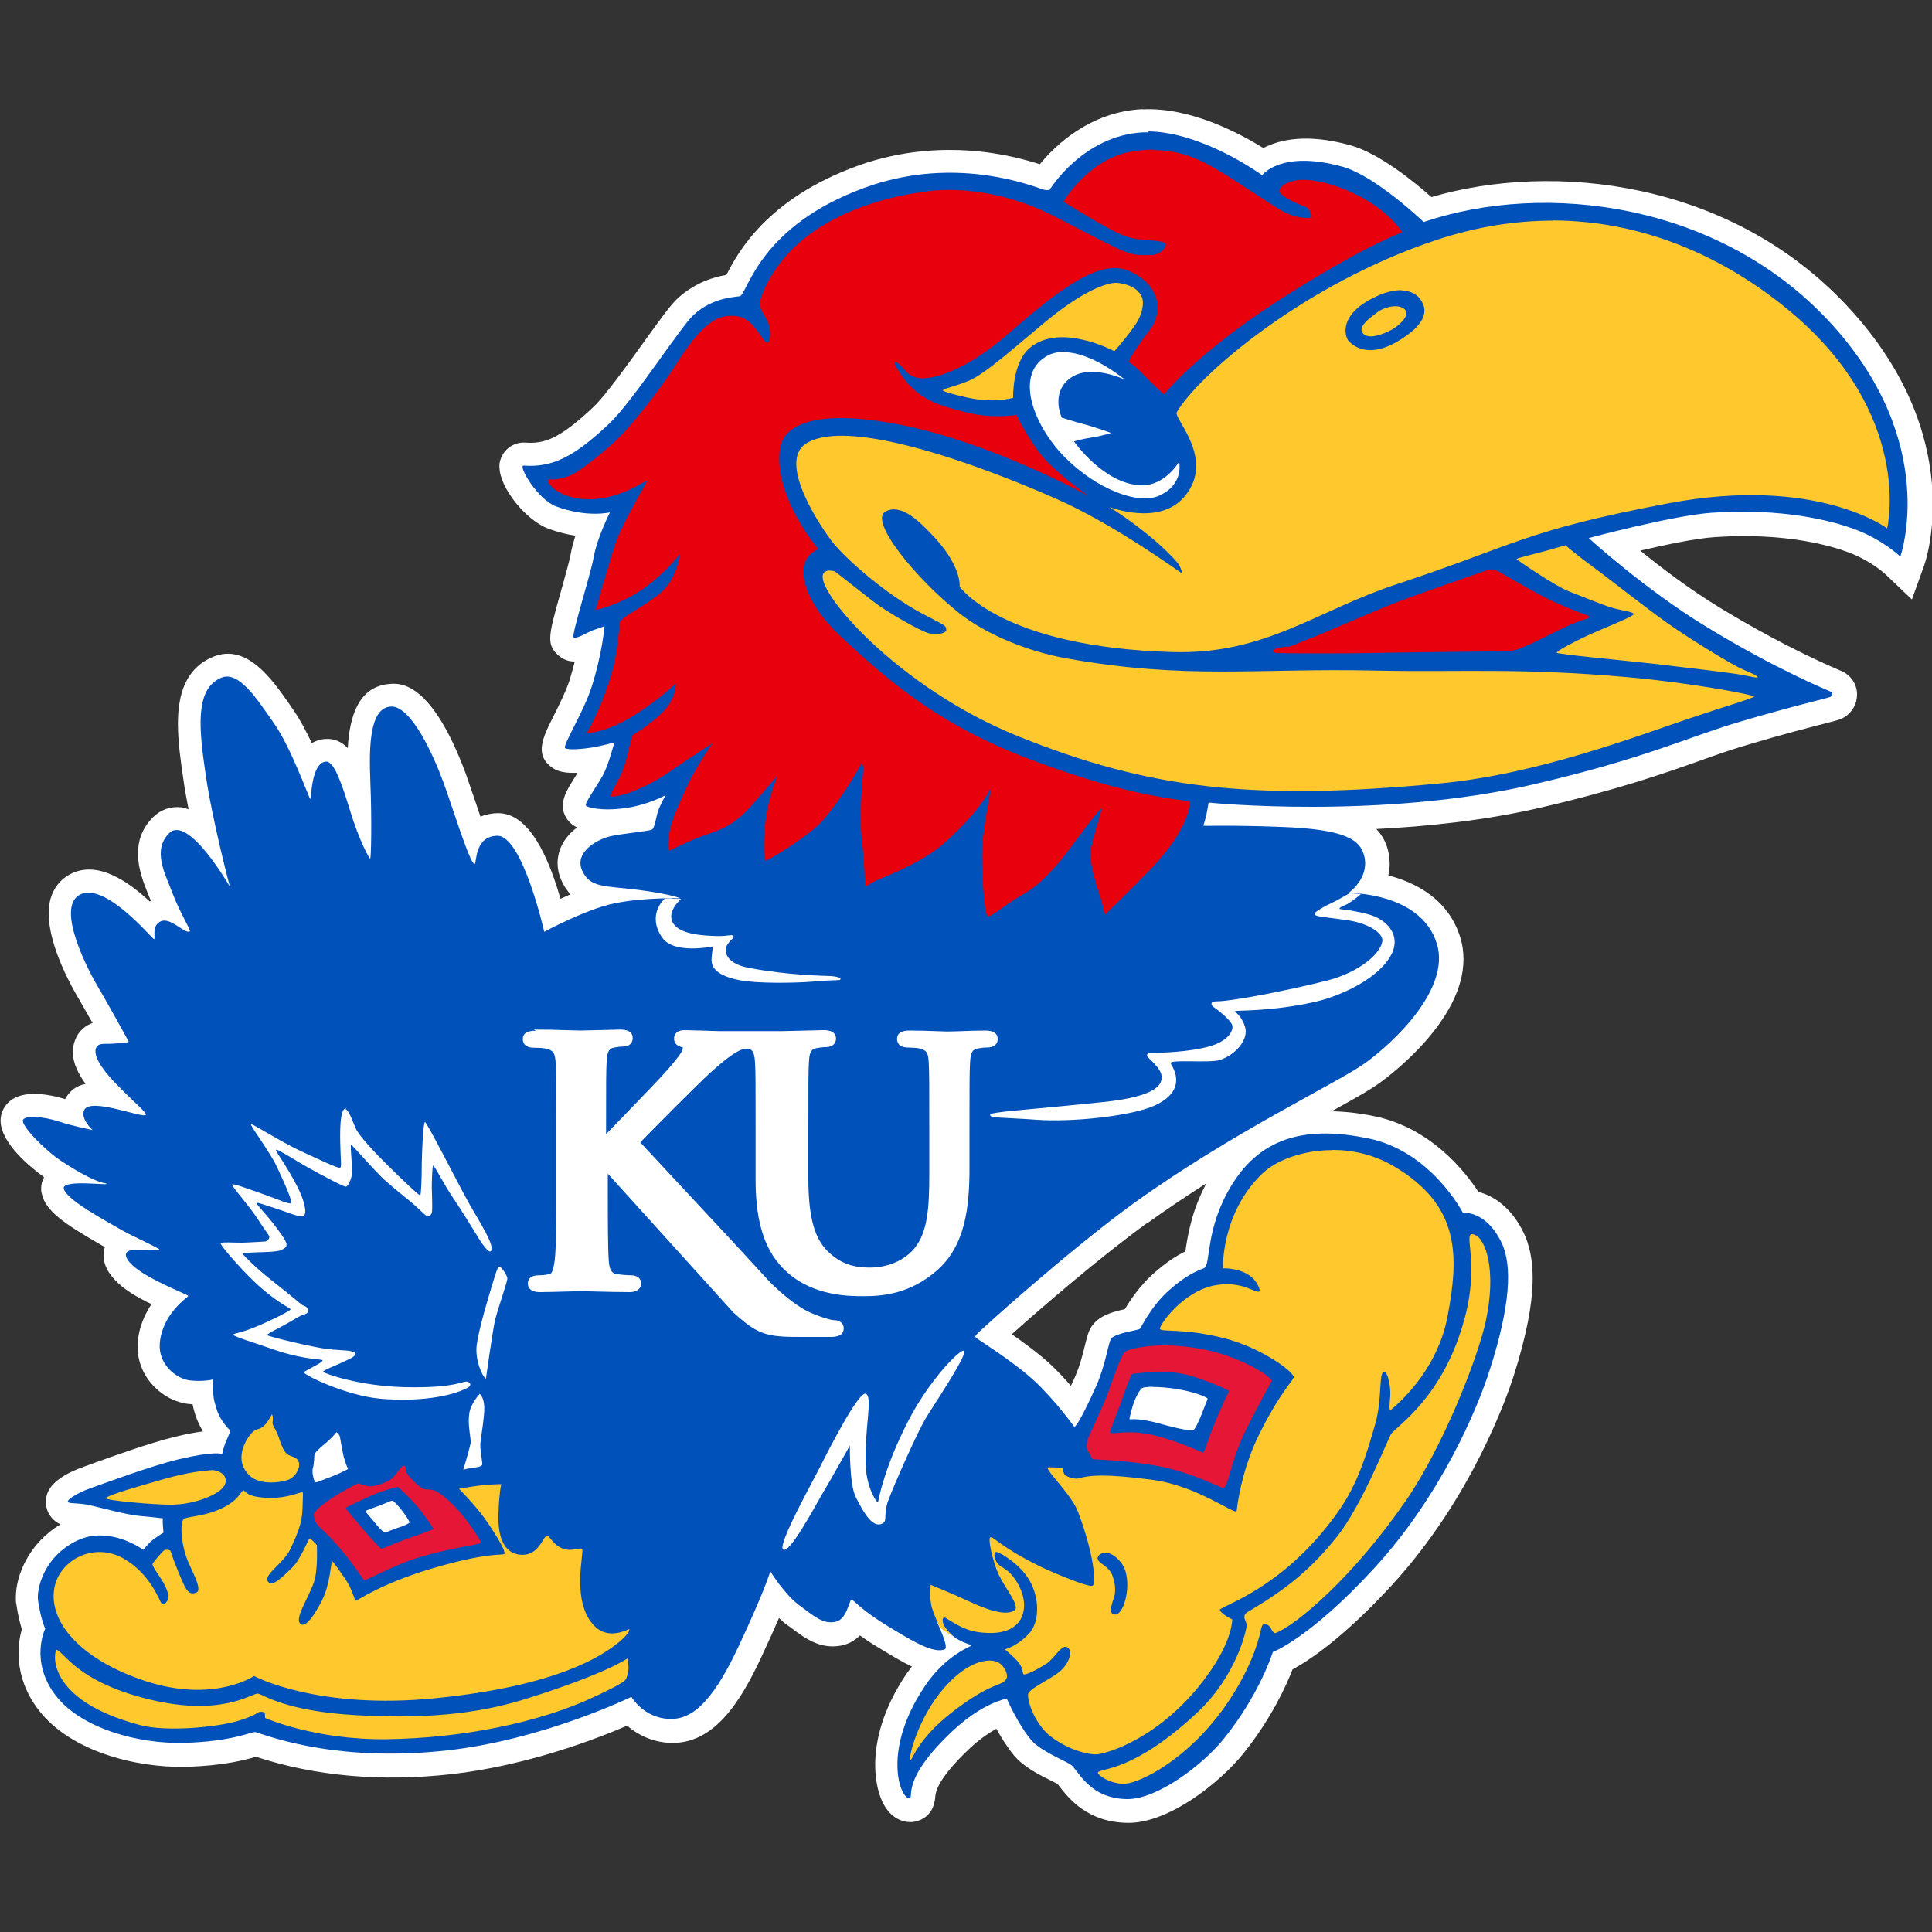
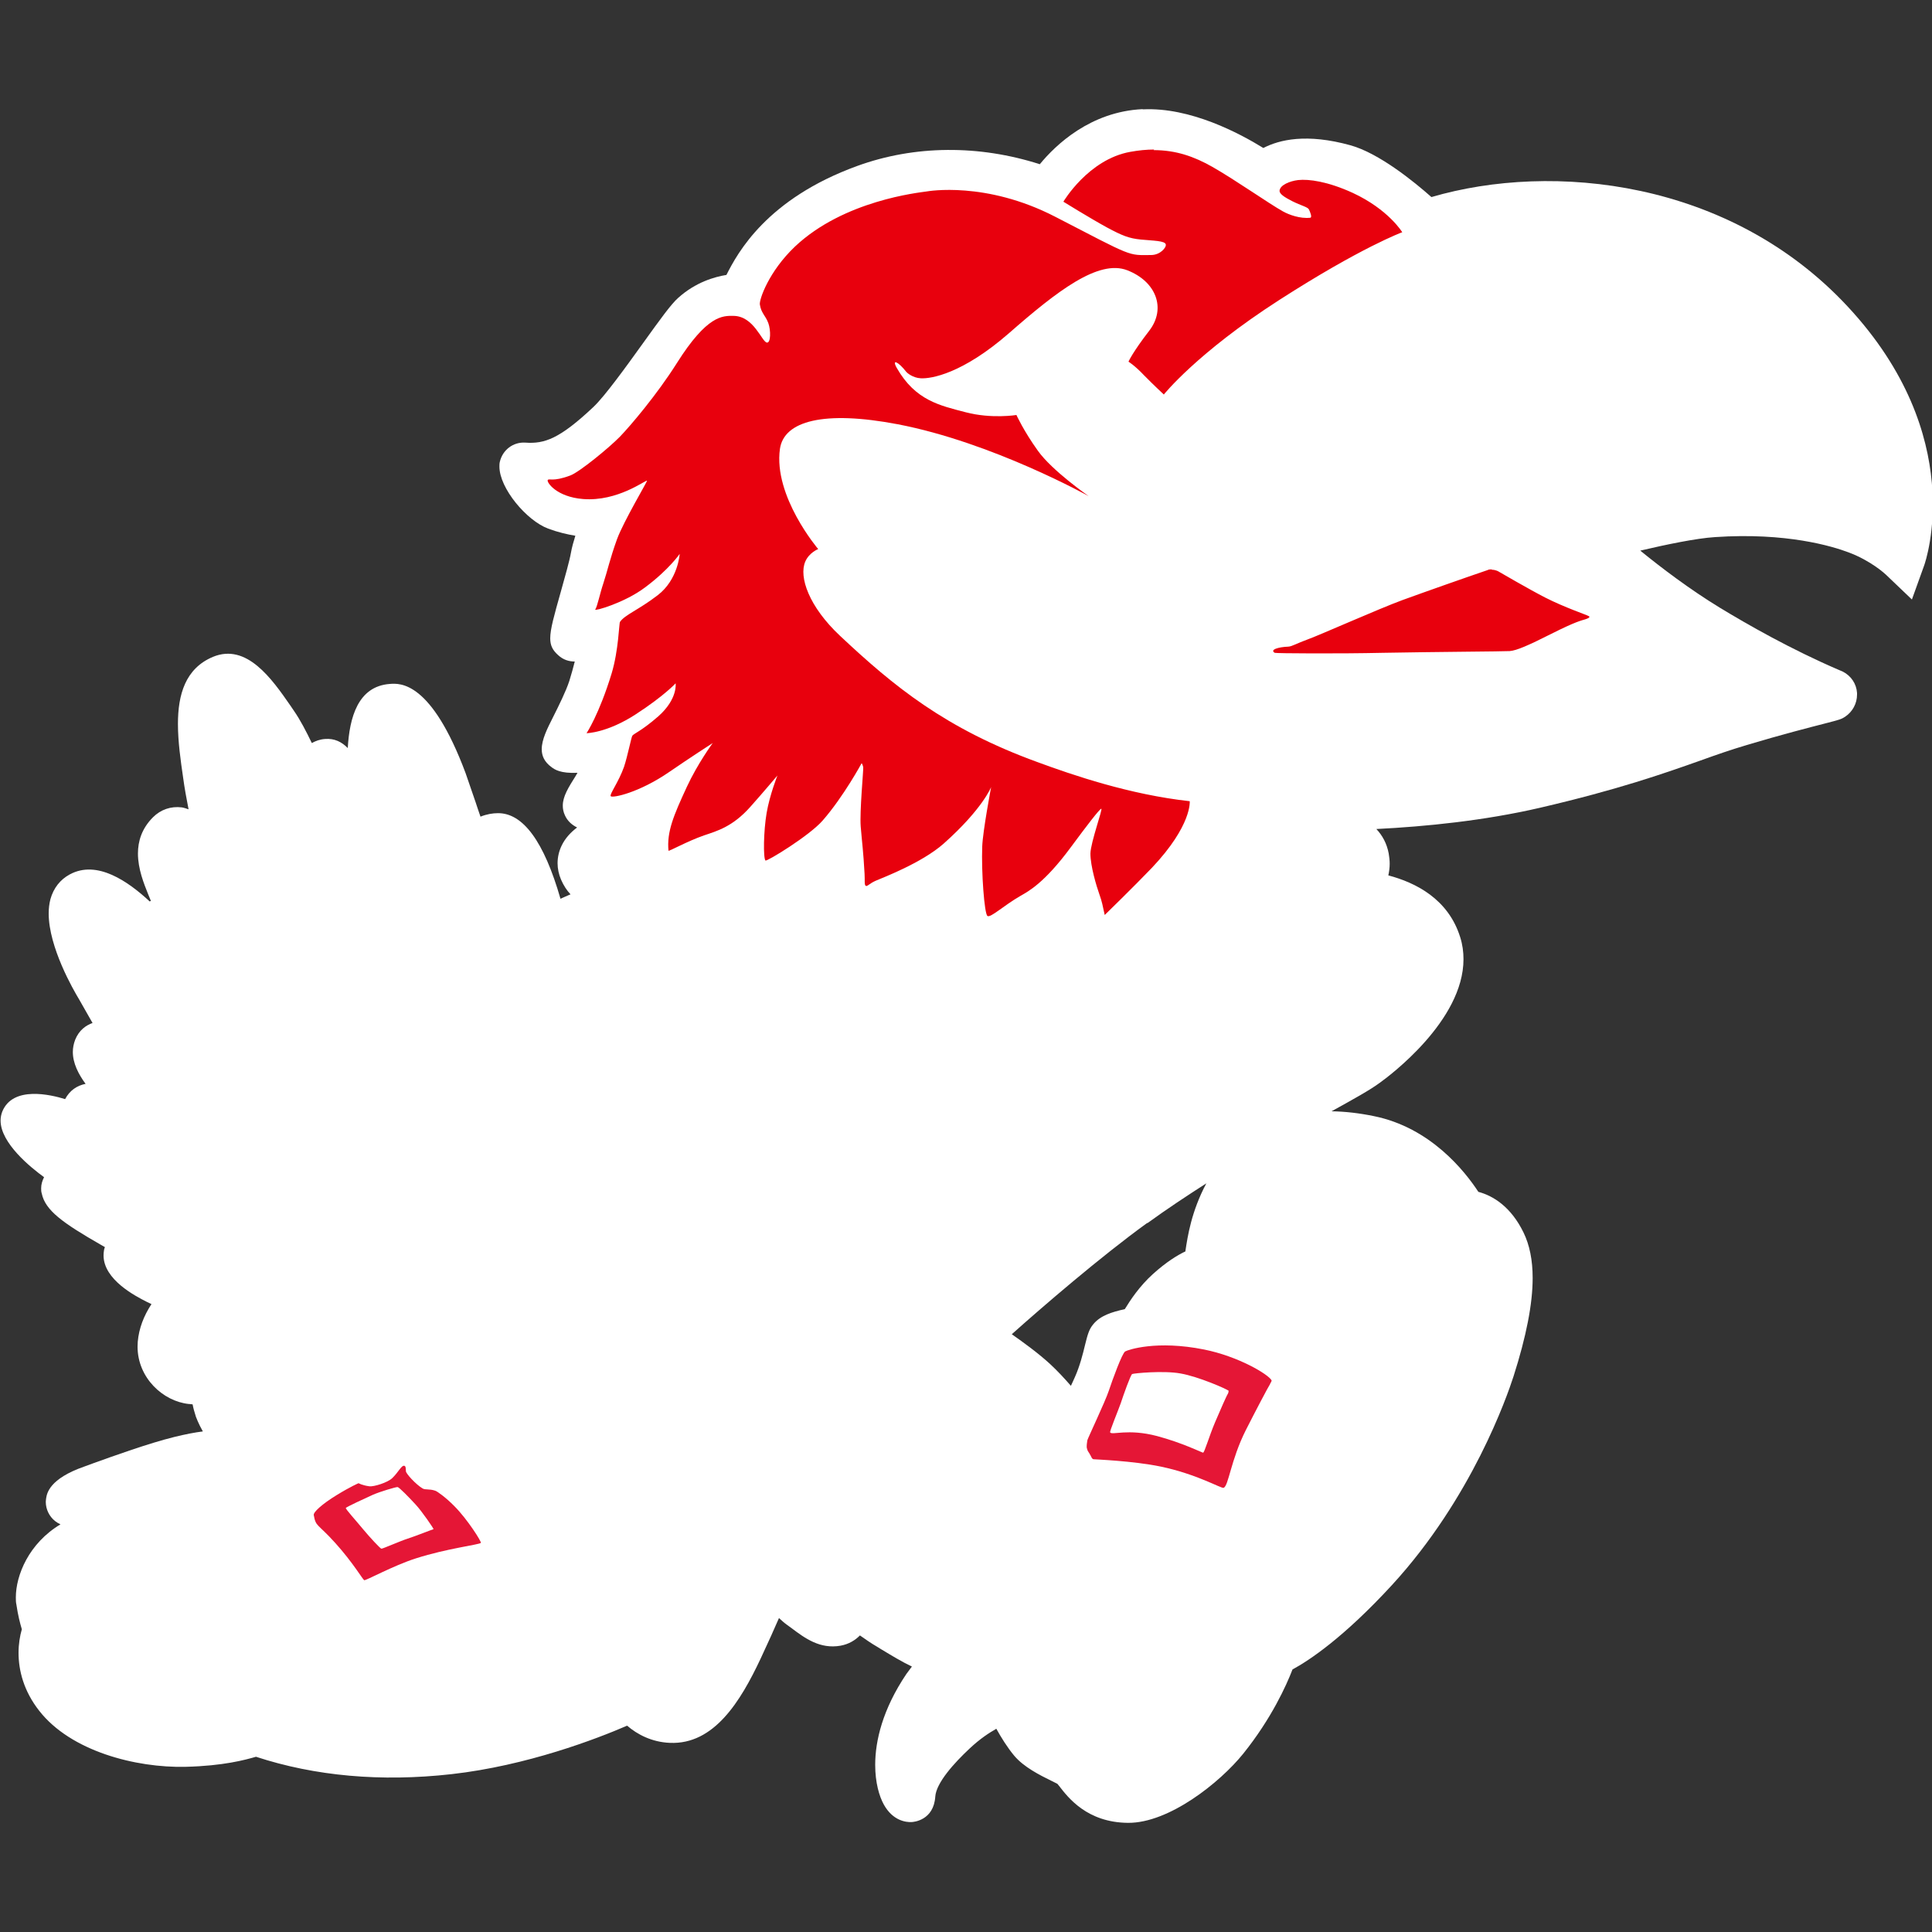
<svg xmlns="http://www.w3.org/2000/svg" id="Layer_21" data-name="Layer 21" viewBox="0 0 100 100">
  <rect x="0" y="0" width="100" height="100" fill="#333333" stroke="none" />
  <defs>
    <style>
      .cls-1 {
        fill: #e51636;
      }

      .cls-2 {
        fill: #e8000d;
      }

      .cls-3 {
        fill: #fff;
      }

      .cls-4 {
        fill: #0051ba;
      }

      .cls-5 {
        fill: #ffc82d;
      }
    </style>
  </defs>
  <path class="cls-3" d="M59.39,63.31c1.02-.74,2.05-1.42,3.05-2.06-.78,1.46-.97,2.76-1.08,3.48,0,0,0,.03,0,.04-.42.2-.98.54-1.68,1.17-.7.63-1.18,1.36-1.46,1.82-.67.15-1.26.33-1.63.78-.23.27-.3.56-.43,1.08-.11.46-.27,1.09-.52,1.65-.08.17-.14.32-.21.46-.33-.38-.7-.78-1.09-1.14-.59-.54-1.34-1.09-1.97-1.53,1.54-1.38,4.64-4.05,7.01-5.76h0ZM59.13,5.65c-2.69.13-4.49,1.85-5.31,2.85-3.15-1.01-6.48-.99-9.45.09-4.68,1.7-6.19,4.49-6.77,5.64-.61.1-1.59.37-2.5,1.19-.37.33-.91,1.08-1.83,2.36-.87,1.21-1.96,2.72-2.55,3.28-1.76,1.66-2.54,1.92-3.53,1.85-.63-.04-1.18.38-1.32,1-.02.08-.02.16-.02.24,0,1.12,1.4,2.79,2.52,3.21.51.19.99.3,1.41.37-.09.29-.18.6-.23.89-.07.4-.31,1.25-.52,2-.35,1.24-.55,1.94-.55,2.42,0,.38.13.62.41.87.27.25.57.33.86.33-.08.31-.17.65-.28,1-.18.55-.55,1.29-.84,1.87-.31.61-.59,1.17-.59,1.67,0,.35.14.66.51.93.16.12.46.33,1.34.29-.03.05-.08.14-.08.14-.39.62-.68,1.08-.68,1.56,0,.16.03.33.11.5.13.29.35.49.63.63-.33.25-.62.56-.8.94-.14.29-.21.6-.21.91,0,.28.06.57.18.85.14.32.3.56.49.76-.18.08-.35.15-.52.23-.85-2.96-1.94-4.45-3.25-4.43-.25,0-.57.05-.89.18-.09-.26-.18-.52-.25-.74l-.52-1.51c-1.78-4.77-3.39-4.66-3.92-4.62-1.66.12-2.09,1.75-2.18,3.32-.31-.32-.69-.51-1.18-.47-.27.02-.48.1-.68.21-.29-.6-.6-1.2-.92-1.66l-.19-.28c-.95-1.37-2.26-3.25-4.01-2.52-1.43.6-1.81,1.96-1.81,3.47,0,.92.14,1.9.27,2.79.07.52.17,1.07.28,1.63-.12-.04-.23-.08-.35-.1-.56-.07-1.09.11-1.49.51-.59.59-.78,1.25-.78,1.88,0,.8.31,1.56.53,2.11,0,0,.12.3.14.34-.02,0-.04.02-.06.03-1.11-1.03-2.72-2.17-4.14-1.4-.5.27-.84.71-1,1.28-.06.23-.09.48-.09.74,0,1.75,1.28,3.96,1.57,4.44.14.24.42.73.7,1.23-.34.12-.7.37-.9.87-.08.21-.12.42-.12.63,0,.58.29,1.15.66,1.65-.45.09-.82.34-1.06.79-.74-.23-2.7-.7-3.25.64-.06.15-.09.31-.09.47,0,1.17,1.56,2.43,2.25,2.93-.09.18-.15.37-.15.57,0,.09,0,.18.03.27.18.88,1.09,1.53,3.06,2.66,0,0,.11.06.21.12-.01.04-.03.07-.04.12-.02.11-.03.21-.03.31,0,1.26,1.66,2.11,2.23,2.4,0,0,.1.05.25.12-.4.61-.65,1.26-.71,1.95,0,.08-.01.17-.01.25,0,1.62,1.32,2.83,2.65,2.97,0,0,.08,0,.2.02.03.17.08.36.17.64,0,0,.13.36.36.76-.4.05-.88.14-1.49.29-1.3.32-3.16.99-4.16,1.35l-.49.18c-1.81.63-1.93,1.39-1.97,1.63-.01.07-.02.14-.02.2,0,.38.18.75.48.99.09.07.19.13.28.17-1.64.98-2.31,2.64-2.31,3.78,0,.13,0,.26.03.38.08.55.19.97.28,1.27-.1.35-.17.76-.17,1.22,0,.9.26,1.97,1.07,3,1.63,2.09,4.99,2.96,7.58,2.9,1.97-.05,3.08-.36,3.64-.52,3.05,1,6.46,1.31,10.12.9,3.91-.44,7.52-1.83,9.09-2.51.52.45,1.27.85,2.21.89,2.29.1,3.66-2.15,4.7-4.36.4-.86.71-1.54.95-2.1.13.12.26.24.4.34l.26.19c.68.51,1.46,1.09,2.53.9.43-.08.75-.28,1-.53.26.18.55.39.93.61l.16.1c.55.33,1.09.66,1.6.9-.1.13-.19.25-.29.39-1.23,1.83-1.61,3.46-1.61,4.7,0,.92.21,1.63.45,2.06.47.84,1.15.91,1.42.9.12,0,1.16-.09,1.24-1.32.05-.72.99-1.75,1.77-2.48.54-.51,1.02-.82,1.39-1.03.25.45.57.97.93,1.4.5.59,1.32,1,1.93,1.3,0,0,.2.1.3.15.04.05.09.11.09.11.47.61,1.45,1.89,3.56,1.91,2.12.02,4.76-2.08,5.97-3.58,1.46-1.82,2.23-3.53,2.55-4.36.85-.46,2.63-1.63,5.15-4.37,4.14-4.51,5.96-9.78,6.29-10.8.66-2.07.99-3.75.99-5.09,0-.93-.16-1.71-.47-2.35-.65-1.34-1.58-1.91-2.34-2.11-.7-1.07-2.48-3.33-5.41-3.92-.78-.16-1.5-.24-2.19-.25,1.14-.63,1.99-1.1,2.49-1.47.49-.35,4.34-3.21,4.34-6.4,0-.38-.05-.76-.17-1.14-.62-1.99-2.32-2.83-3.72-3.2.04-.19.07-.39.07-.6,0-.17-.02-.35-.05-.53-.1-.53-.33-.94-.64-1.27,2.57-.13,5.57-.43,8.47-1.1,4.04-.94,6.4-1.77,8.29-2.44.86-.31,1.61-.57,2.39-.8,1.83-.55,3.28-.92,4.06-1.12.77-.2.85-.22,1.05-.35.39-.26.62-.69.62-1.15,0-.03,0-.06,0-.08-.03-.48-.31-.89-.74-1.11,0,0-.19-.08-.19-.08-2.49-1.07-4.73-2.35-6.18-3.23-1.54-.94-3.02-2.06-4.11-2.95,1.32-.31,2.9-.64,3.87-.7,3.69-.25,6.06.47,6.91.79,1.18.44,1.92,1.14,1.93,1.15l1.35,1.29.63-1.75c.1-.27,2.29-6.71-3.96-13.42-6.09-6.54-15.26-7.5-21.54-5.66-.89-.79-2.71-2.27-4.19-2.68-2.27-.63-3.68-.29-4.51.14-1.23-.76-3.78-2.12-6.23-2" />
-   <path class="cls-4" d="M59.46,6.85c-.09,0-.18,0-.28,0-3.13.15-4.85,2.97-4.85,2.97,0,0-.15.06-.4-.03-1.18-.43-4.9-1.63-9.16-.08-5.42,1.97-6.06,5.39-6.45,5.61-.12.07-1.36,0-2.42.98-.67.61-3.16,4.49-4.36,5.62-1.78,1.68-2.9,2.29-4.44,2.18-.3-.02.7,1.74,1.68,2.11,1.6.6,2.79.31,2.79.31,0,0-.65,1.28-.84,2.31-.19,1.03-1.17,4.05-1.04,4.16.13.11.79-.3,1-.37.2-.06.6-.21.6-.21,0,0-.11,1.41-.68,3.18-.4,1.25-1.51,3.02-1.36,3.13.17.12.96.04,1.4-.03s1.15-.26,1.15-.26c0,0-.29,1.09-.54,1.59-.25.51-1,1.53-.94,1.67.04.09.79.32,2.09.13,1.13-.16,2.04-.66,2.04-.66,0,0-.25.45-.37.76-.11.29-.18.9-.32,1.01-.14.1-1.66.22-2.23.37-.74.2-1.78.86-1.41,1.73.4.94,1.16.81,2.92,1.03,1.76.23,2.18.44,2.18.44,0,0-1.81-.07-3.43.26-1.47.3-3.62,1.47-3.62,1.47,0,0-1.13-4.99-2.43-4.97-1.22.02-1.05,1.48-1.18,1.46-.25-.03-1.17-3.05-1.64-4.31-.46-1.24-1.63-3.91-2.7-3.84-1.08.08-1.13,2.01-1.05,3.94.08,1.93.04,3.93-.01,3.93s-.57-.93-1.05-2.51c-.41-1.33-.81-2.54-1.24-2.51-.78.06-.75,1.97-.81,1.94-.06-.03-1-2.68-1.87-3.91-.86-1.23-1.83-2.76-2.74-2.37-1.39.58-1.14,2.7-.81,4.98.35,2.43,1.26,5.84,1.26,5.84,0,0-2.16-3.77-3.15-2.77-.88.89-.2,2.1.17,3.08.38,1.01.97,1.95.91,1.99-.23.19-.98-.73-1.49-.52-.54.22-.26.94-.37.93-.1-.01-2.54-3-3.84-2.3-1.31.7.57,4.16.94,4.77.37.61,1.56,2.77,1.59,2.83.03.06-.48.09-.85.11-.37.03-.72-.07-.84.23-.1.24,0,.77.99,1.8,1,1.03,1.66,1.56,1.59,1.65-.16.21-2.9-.94-3.2-.23-.19.45.44,1.02.44,1.02,0,0-1.02-.2-1.74-.44-.85-.28-1.76-.32-1.86-.08-.12.28,1.13,1.57,2.02,2.15,1.92,1.25,2.27,1.08,2.31,1.16.04.08-2.32-.24-2.22.24.12.58,2.2,1.68,2.86,2.07.66.39,2.13,1.03,2.09,1.09-.04.06-.39,0-.8,0s-.87-.02-.93.22c-.05.24.28.73,1.56,1.38,1.16.59,1.69.75,1.66.81-.03.06-1.35.92-1.47,2.44-.09,1.09.86,1.84,1.56,1.92.7.08,1.19-.05,1.19-.05.03.99,0,.92.2,1.56.19.62.69,1.08.7,1.08s-.1.32-.22.56c-.11.24-.2.66-.2.66,0,0-.37-.18-2.28.28-1.49.36-3.82,1.24-4.54,1.49-.72.25-1.27.63-1.16.72.11.09.48.03,1.03.14.55.11,1.95.51,2.64.57.69.06,1.24.13,1.24.13,0,0-.02.15,0,.33.01.18.03.41.03.41,0,0-.29.17-.56.38-.27.22-.48.51-.48.51,0,0-1.74-1.29-3.43-.48-1.73.83-2.11,2.51-2.02,3.12.15.98.37,1.44.37,1.44,0,0-.83,1.7.56,3.48,1.32,1.69,4.27,2.49,6.6,2.43,2.5-.06,3.48-.57,3.7-.56.22.01,3.85,1.63,9.95.95,4.97-.55,9.53-2.77,9.53-2.77,0,0,.63,1.09,1.95,1.14,1.06.05,2.14-.65,3.56-3.67,1.42-3.02,1.68-3.97,1.68-3.97,0,0,.73,1.19,1.49,1.75.76.56,1.22.99,1.86.87.63-.11.73-1.14.85-1.15.11-.01.47.52,1.92,1.39,1.09.66,2.34,1.45,2.92,1.17.21-.11-.4-1.38-.4-1.38l.32.14s.12.27.55.6c.39.31.9.4.9.45s-1.31.46-2.42,2.12c-2.23,3.33-1.26,5.8-.8,5.78.3-.01-.52-.87,2.24-3.47,1.57-1.48,2.81-1.68,2.81-1.68,0,0,.58,1.34,1.27,2.15.48.56,1.65,1.02,2.03,1.26.38.24.93,1.77,2.93,1.79,1.56.02,3.93-1.78,5.01-3.13,1.87-2.32,2.53-4.48,2.53-4.48,0,0,1.91-.71,5.23-4.32,3.46-3.76,5.36-8.25,6.02-10.35,1.03-3.23,1.17-5.34.58-6.54-.82-1.68-1.99-1.52-1.99-1.52,0,0-1.64-3.2-4.91-3.86-2.98-.61-5.47-.22-7.09,2.47-1.36,2.25-1.04,4.11-1.4,4.25-.36.14-.94.36-1.84,1.17-.9.81-1.41,1.89-1.48,1.97-.08.08-1.23.2-1.49.51-.13.15-.29,1.38-.77,2.45-.94,2.1-1.13,2.12-1.13,2.12,0,0-1.01-1.41-2.1-2.41-1.1-1.01-2.92-2.13-2.99-2.21-.08-.09-.04-.05.03-.17.06-.11,4.79-4.37,8.12-6.78,5.12-3.69,10.51-6.21,11.98-7.26,1.47-1.05,4.45-3.85,3.72-6.19-.83-2.67-4.57-2.62-4.57-2.62,0,0,1.05-.72.83-1.83-.18-.92-.96-1.47-4.34-1.59-2.53-.1-3.99-.04-4-.06-.01-.01.1-.32.16-.6.06-.28.1-.61.11-.6.01.01,8.91.89,16.81-.94,5.78-1.34,8-2.45,10.61-3.22,2.82-.84,4.71-1.26,4.78-1.32.08-.05.13-.19,0-.26-.13-.06-2.83-1.15-6.46-3.37-3.18-1.94-6.07-4.58-6.07-4.58,0,0,4.35-1.17,6.37-1.31,3.65-.25,6.19.4,7.42.86,1.46.55,2.34,1.41,2.34,1.41,0,0,2.12-5.94-3.7-12.19-5.69-6.11-14.65-7.27-20.97-5.13,0,0-2.51-2.4-4.2-2.86-3.21-.89-4.16.44-4.16.44,0,0-3.07-2.25-5.92-2.27h0ZM24.83,72.14s.29.22.23.98c-.06.76-.2,1.41-.2,1.7s.12.9.1.98c-.02.08-.11.13-.45.17-.33.04-.53.1-.53.1,0,0,.31-1.02.37-1.33.06-.31-.16-.88-.06-1.58.08-.55.55-1.02.55-1.02h0ZM17.42,74.13s.16.12.18.27c.02.14.12.7.18.96.06.27.23.68.23.68,0,0-.47.25-.86.39-.39.14-.74.31-.82.29-.08-.02-.2-.53-.14-.72.06-.18.08-.57.08-.68s.25-.35.57-.61c.33-.27.57-.57.57-.57Z" />
  <path class="cls-2" d="M59.74,7.74c-.39,0-.8.04-1.24.12-2.17.39-3.46,2.58-3.46,2.58,0,0,1.39.86,2.25,1.33.8.43,1.15.57,1.77.63.63.06,1.24.06,1.28.25.04.16-.29.55-.76.55-1.22.01-.9.12-4.96-1.98-3.6-1.86-6.6-1.32-6.66-1.31-.4.06-4.28.46-6.81,2.85-1.36,1.29-1.86,2.75-1.82,3,.07.46.29.56.44.97.13.36.13,1.04-.08,1-.26-.04-.67-1.37-1.72-1.38-.57-.01-1.37-.04-2.94,2.45-1.03,1.63-2.4,3.24-2.95,3.81-.55.56-2.08,1.82-2.56,2-.93.35-1.11.13-1.17.24-.06.11.45.87,1.83.98,1.79.14,3.23-.99,3.31-.95.03.02-1.21,2.1-1.55,3.02-.37,1.02-.51,1.69-.71,2.29-.19.57-.3,1.16-.42,1.36-.06.1,1.52-.35,2.57-1.14,1.24-.92,1.8-1.74,1.8-1.74,0,0-.08,1.33-1.14,2.14-.99.76-1.7,1.01-1.95,1.38-.05.07-.07,1.46-.43,2.66-.65,2.13-1.3,3.1-1.3,3.1,0,0,1.06-.01,2.55-.98,1.45-.94,2.06-1.6,2.06-1.6,0,0,.12.81-.9,1.71-.86.75-1.25.88-1.34,1-.05.06-.25,1.07-.43,1.61-.28.79-.76,1.42-.69,1.52.08.11,1.46-.17,3.04-1.26,1.06-.73,2.24-1.49,2.24-1.49,0,0-.78,1.06-1.34,2.27-.69,1.49-1.04,2.32-.95,3.3,0,.06.97-.49,1.84-.79.68-.23,1.48-.45,2.39-1.47.66-.74,1.41-1.63,1.41-1.63,0,0-.4,1-.56,1.94-.16.94-.18,2.33-.06,2.46.06.07,2.29-1.29,2.97-2.08,1.08-1.24,2.01-2.96,2.01-2.96,0,0,.06.1.08.21.02.11-.19,2.28-.13,3.07.08.96.13,1.21.2,2.45.02.33-.02.57.06.62.08.05.19-.12.51-.26.31-.14,2.38-.91,3.53-1.93,2.01-1.79,2.45-2.92,2.45-2.92,0,0-.43,2.27-.46,3.07-.05,1.33.11,3.49.27,3.6.16.11.84-.54,1.71-1.04.42-.24,1.24-.67,2.6-2.51.85-1.15,1.48-1.97,1.58-2,.1-.03-.55,1.74-.56,2.32,0,.65.31,1.68.47,2.13.13.36.16.55.27,1.05,0,0,1.51-1.47,2.44-2.44,2.09-2.21,1.96-3.45,1.96-3.45-3.1-.34-6.05-1.35-7.87-2.02-4.79-1.74-7.46-3.94-10.23-6.54-1.61-1.51-2.14-3.05-1.8-3.84.2-.47.67-.65.67-.65,0,0-2.33-2.73-1.98-5.19.21-1.44,2.27-2,6.1-1.27,4.9.94,9.88,3.72,9.88,3.72,0,0-1.89-1.31-2.63-2.35-.74-1.03-1.11-1.85-1.11-1.85,0,0-1.28.21-2.62-.14-1.34-.35-2.61-.61-3.57-2.29-.29-.51.09-.32.49.2.03.04.33.31.75.33.53.03,2.15-.23,4.56-2.33,2.5-2.19,4.64-3.84,6.13-3.26,1.49.58,2.02,1.97,1.14,3.12-.88,1.14-1.08,1.61-1.08,1.61,0,0,.33.2.81.71.49.5,1.02.99,1.02.99,0,0,1.71-2.15,5.97-4.89,4.26-2.74,6.37-3.51,6.37-3.51,0,0-.71-1.18-2.57-2.04-1.29-.59-2.27-.72-2.82-.66-.43.05-.94.26-.96.55-.01.17.26.34.65.54.48.24.8.3.87.43.06.13.18.41.07.43-.53.06-1.11-.16-1.4-.32-.74-.41-2.45-1.62-3.68-2.32-.94-.53-1.87-.86-3.03-.86h0ZM77.21,29.47c-.07,0-.15,0-.22.04-1.09.37-3.22,1.12-4.4,1.55-1.2.44-4.28,1.81-4.89,2.03-.61.22-.82.37-1.02.38-.52.02-.97.16-.7.32.05.03,3.36.05,5.57,0,2.66-.05,6.29-.07,6.59-.09.36-.03.94-.28,2.17-.9,1.27-.64,1.54-.68,1.76-.75.34-.11.14-.17.14-.17-.07-.05-1.23-.44-2.23-.95-.82-.42-2.4-1.34-2.4-1.34,0,0-.15-.1-.36-.1h0Z" />
  <path class="cls-1" d="M63.6,71.99c-.09-.09-1.57-.74-2.5-.9-.88-.16-2.42-.01-2.5.03-.08.04-.45,1.08-.59,1.51-.15.42-.58,1.45-.55,1.51.1.16.91-.21,2.43.19,1.31.35,2.31.85,2.38.86.07.01.31-.84.62-1.57.25-.59.61-1.41.66-1.47.04-.07.04-.14.04-.14h0ZM65.75,71.62c-.08.11-.81,1.5-1.27,2.41-.78,1.55-.89,2.9-1.15,2.98-.12.04-1.38-.71-3.25-1.1-1.45-.3-3.41-.37-3.48-.38-.07-.01-.1-.09-.14-.17-.04-.08-.12-.21-.15-.25-.02-.03-.04-.1-.06-.18-.01-.08.01-.28.03-.38.02-.1.92-1.99,1.11-2.56.19-.57.69-1.95.85-2.04.16-.09,1.63-.59,4.08-.1,1.76.35,3.33,1.28,3.5,1.6,0,0,0,.06-.08.17" />
  <path class="cls-1" d="M21.49,77.85c-.34-.37-.83-.87-.91-.88-.08-.01-.92.24-1.28.4-.36.16-1.37.63-1.4.68-.03.05.54.67.9,1.11.34.41.88.99.94,1,.06.01.98-.4,1.36-.52.38-.12,1.31-.49,1.34-.49.03,0-.6-.93-.94-1.29ZM24.89,79.86c-.12.1-1.73.28-3.36.8-1.19.38-2.61,1.17-2.68,1.13-.07-.03-.58-.91-1.5-1.93-.92-1.02-1-.82-1.11-1.44-.03-.15.43-.57,1.18-1.03.75-.46,1.14-.62,1.14-.62,0,0,.18.11.56.16.22.03.95-.19,1.19-.43.32-.31.47-.67.62-.63.08.02.07.15.08.28,0,.12.51.68.86.89.15.09.34.01.66.12.1.03.55.35.99.8.68.68,1.42,1.86,1.37,1.9" />
-   <path class="cls-5" d="M80.37,11.42c-1.9,0-3.9.3-5.99.99-6.92,2.29-12.4,7.05-13.47,8.93-.18.32,2.03,2.43.4,4.36-1.31,1.56-3.89.54-3.89.54,2.24,1.43,3.48,2.77,3.62,3.02.1.18.16.43.16.43-2.07-1.44-3.96-2.65-6-3.63-.78-.37-10.63-4.82-13.45-3.12-1.6.96.85,4.52,1.39,5.18.8.97,2.81,2.68,4.54,3.61,1.23.66,1.28.6,1.3.89,0,.12-.39.27-.89.16-.44-.1-2.23-1.13-2.89-1.65-.66-.52-1.98-1.55-1.98-1.55,0,0-.43-.16-.6.1-.52.81,3.82,5.91,10.08,8.43,6.75,2.72,12.12,3.36,21.83,2.44,5.1-.48,10.27-2.48,12.93-3.37,1.8-.61,3.33-1.05,3.33-1.13s-3.13-.69-6.44-.99c-5.65-.51-8.69-.26-13.11-.35-6.25-.14-9.83.48-16.08-.64-1.94-.35-4.11-1.22-5.53-2.35-2.19-1.74-4.67-4.75-3.8-5.24.83-.47,1.85.63,2.27,1.05,1.71,1.71,1.57,2.83,1.57,2.83,0,0,2.14,3.14,11.02,3.39,4.81.14,7.44-2.14,11.6-3.51,6.13-2.02,6.56-2.77,14.07-4.19,7.69-1.45,11.32,1.3,11.32,1.3,0,0,1.43-5.92-5.14-11.33-3.17-2.61-7.33-4.6-12.18-4.61h0ZM57.76,14.64c-.4,0-1.61.29-3.87,2.2-2.41,2.04-3.14,2.62-3.8,2.89-.66.27-1.36.41-1.28.49.08.08,1.22.38,1.77.45,1.18.14,1.86-.08,1.86-.08,0,0-.06-1.81.86-2.58,1.58-1.34,4.38.17,4.38.17,0,0,1.03-1.16,1.28-1.71.31-.68.16-1.05.16-1.05-.23-.62-.97-.74-1.28-.78-.02,0-.04,0-.07,0h0ZM72.55,15.03c.53.02.84.27.98.48.17.27.66,1.01-1.04,2.07-1.69,1.07-2.48.26-2.66.1-.18-.16-.61-1.24,1.06-2.16.7-.39,1.25-.51,1.66-.5h0ZM72.25,15.85c-.29,0-.65.09-.94.3-.51.38-1.05.78-.75,1.12.3.33,1.08,0,1.41-.17.33-.16,1-.7.78-1.04-.09-.13-.28-.2-.5-.21h0ZM81.03,28.22s-.64.19-1.12.32c-.48.13-1.43.35-1.41.4.03.05,2.02,1.41,2.71,1.67.69.27,1.91.77,2.34.88.43.11,1.01.19,1.01.29s-.8.43-1.86.88c-1.06.45-2.13,1.04-2.13,1.12s3.43.4,5.07.58c1.65.19,3.75.45,4.28.53.53.08,1.09.24,1.06.16-.03-.08-.21-.16-.77-.4-.56-.24-2.68-1.54-3.85-2.36-1.17-.82-3.14-2.39-3.91-2.95-.77-.56-1.43-1.12-1.43-1.12h0ZM68.96,59.53c-1.53,0-2.91.52-3.64,1.23-2.13,2.06-2.02,4.89-2.02,4.89,0,0,.82-.05,1.43.41.37.28.53.76.45.79-.23.09-.88-.56-2.25-.33-1.72.29-2.97,2.13-2.89,2.27.09.17,1.27-.05,3.34.48,1.77.46,3.39,1.57,3.58,1.98.06.14-.62.66-1.76,2.94-.75,1.5-1.08,3.05-1.19,4.01-.03.27-1.98-1.28-4.33-1.6-2.5-.34-3.37-.23-3.8-.09-.27.09-.67-.09-.75-.16-.11-.1-.11-.35-.11-.33,0-.07-.79-.08-.79-.07-.1.18,1.23,1.4,1.57,2.31.8,2.1.97,3.76.74,3.82-.24.07-1.95-.64-2.68-.99-2.12-1.04-2.42-1.57-2.6-1.52-.14.04.11,1.2.4,1.86.35.79,1.18,1.71.84,1.93-.34.22-1.05.13-2.29-.45-1.06-.49-2.04-.88-2.04-.88,0,0-.07.79.07,1.2.17.53.41,1.01.41,1.01,0,0,.09.08.2.15.12.07.52.35.52.35,0,0-.42-.4-.52-.63-.14-.34,0-.43.09-.37.81.51,1.27.75,2.17.78,1.13.05,1.69-.42,1.85-1.04.24-.96-.49-1.91-.78-2.15-.3-.23-.47-.28-.59-.47-.12-.19-.19-.53-.02-.53s1.24.63,1.72,1.48c.55.97.49,2.16,0,2.71-.63.7-1.28.85-1.28.85,0,0,.26.21.55.5.36.35.34.56.4.77.04.13.74-.23,1.19-.52.45-.28.81-1.09,1.13-.83.28.22.01.95-.6,1.36-.65.44-1.46.8-1.47,1.06,0,.62.52,1.66,1.15,2.15.99.77,2.13,1.01,2.53.93.83-.15,3.56-1.12,5.76-4.3,1.16-1.68,1.13-2.67,1.13-2.67,0,0-.56-.26-.64-.49-.06-.16,2.69-.89,5.3-4.02,1.46-1.75,1.98-2.9,2.75-5.63.36-1.28.16-2.65.45-2.67.18-.01.3.6.32,1,.02.4-.13,1.11.05.95.79-.66,2.44-2.33,2.91-4.8.6-3.15.67-5.75-2.75-7.78-1.03-.61-2.14-.86-3.19-.86h0ZM76.2,63.88c-.45,0,.37,1.45-.37,4.28-1.09,4.18-3.59,5.68-3.83,6.07-.19.3-1.49,3.67-2.8,5.31-1.29,1.61-2.48,2.63-4.61,3.89-.38.22-.04.52-.06.7-.01.19-.49,2.6-2.61,4.56-3.24,3-4.86,2.81-5.09,3.04-.1.1.67.66,1.45.59.75-.07,3.14-1.2,5.11-3.97,1.56-2.21,1.85-3.9,1.88-4.02.06-.27.14-.36.4-.19.1.07.22.43.34.39,1.08-.4,4.05-2.93,6.74-6.83,1.96-2.84,3.74-7.42,4.15-9.3.57-2.62.01-4.31-.6-4.5-.04-.01-.08-.02-.11-.02h0ZM14.08,73.19s-.26.53-.52.69c-.26.16-.28.04-.53.29-.25.26-1.03,1.41-.06,2.25.53.45,1.54.32,1.93.18.39-.13.7-.66.54-.98-.15-.29-.47-.17-.69-.48-.22-.31-.27-.68-.42-.99-.15-.32-.25-.41-.22-.55.05-.28-.04-.41-.04-.41h0ZM10.95,76.1s-.05,0-.08,0c-.41.04-1.08.09-2.33.44-1.25.36-3.05.86-3.05,1.01,0,.12,2.59.35,3.46.33,1.17-.02,2.52-.56,2.7-1.06.17-.46-.31-.73-.71-.73h0ZM25.93,76.82s-.5,0-1.02.06c-.52.06-1.15.18-1.15.18,0,0,.79.8,1.28,1.47.49.68,1.13,1.69,1.07,1.89-.04.12-.7-.15-3.87.8-2.49.75-3.72,1.61-3.81,1.63-.09.02-.16-.52-.5-1.03s-.69-1.01-.74-1.01-.11,1.21-.51,2c-.42.84-.88,1.45-1.12,1.25-.34-.27.36-1.25.68-2.14.23-.62.16-1.95.16-1.95,0,0-.31-.34-.37-.34s-.47,1.09-.91,1.51c-.44.42-1.03,1.06-1.26.71s.85-.95,1.19-1.71c.34-.76.59-1.27.61-2.1.02-.84.05-.79-.04-.8-.09-.01-.75.31-1.66.29-1.23-.02-1.25-.37-1.36-.39-.11-.02-.23.6-1.38,1.04-.89.35-1.58.3-1.73.47-.15.17-.15,1.07.16,1.96.21.62.9,1.7.49,1.83-.42.14-.54-.18-.97-1.23-.29-.7-.31-.9-.36-.95-.05-.05-.22-.07-.31-.02-.09.05-.54.59-.6.69-.06.1.31.58.45.81.15.23.48.84.33,1.08-.15.25-.25.27-.33.16-.09-.11-.56-1.51-1.95-2.31-1.6-.91-3.44.14-3.61,1.67-.2,1.76,1.56,3.64,4.77,4.68,3.51,1.14,5.59-.27,5.59-.27,0,0,3.27,1.78,9.48,1.14,6.36-.65,8.54-2.24,9.24-2.76.68-.51.76-.82.68-.8-.09.02-1.02.55-1.74-.13-1.3-1.23-.55-3.92-.68-4.02-.12-.1-.46.1-.83.02-.64-.12-.86-.74-.98-.72-.22.02-.42,1.09-1.4.99-.8-.08-1.17-.84-1.12-2.15.04-1.11.15-1.54.15-1.54h0ZM57.16,80.37c.24-.02.56.11.88.53.63.82.18,2.68-.32,2.67-.47-.01-.04-.83-.02-1.04,0-.07.09-.4-.12-.98-.21-.56-.84-.64-.76-.94.03-.12.16-.22.35-.24h0ZM2.93,85.4c-.11-.05-.75,2.55,4.32,3.89,1.39.37,4.02.1,5.08-.22.86-.26,1.02-.44,1.09-.46.12-.02.29,0,.29.08s.01.23.01.23c0,0,2.59,1.16,6.36,1.1,3.77-.06,7.77-.82,10.72-2.21,1.47-.69,1.57-.83,1.62-.94.05-.11.12-.45.11-.59-.01-.15-.04-.45-.04-.45,0,0-1.02.76-5.13,2.06-2.16.69-4.75,1.12-8.88.89-3.69-.2-4.83-1.06-5.13-1.12-.28-.05-1.93,1.31-6.02.2-3.31-.9-3.94-2.25-4.39-2.47h0ZM51.22,85.95c-.47,0-1.32.24-2.35,1.41-1.36,1.57-1.85,3.58-1.75,3.72.1.13.25-1.01,2.28-2.55,2.03-1.54,2.44-1.21,2.69-1.64.12-.21-.12-.74-.52-.89-.07-.02-.18-.05-.34-.05h0Z" />
  <path class="cls-3" d="M55.09,18.21c-.34,0-.67.07-.96.25-1.65,1-.58,3.66,1.04,5.26,1.58,1.57,3.72,2.44,4.84,1.93,1.3-.59,1.02-1.75,1.02-1.75,0,0-.72,1.25-1.96,1.22-1.93-.05-3.48-2.27-3.48-2.27,0,0,.3-.11.95-.21.52-.08.97-.23.97-.23,0,0-.73-.27-1.32-.43-.61-.16-1.23-.36-1.23-.36,0,0-.58-1.21.36-1.99,1.05-.87,2.9.02,2.9.02,0,0-1.67-1.41-3.14-1.42h0ZM69.84,46.24s-.7.41-1,.54c-.3.13-.81.44-.8.51,0,.17.45.16,1.64.33,1.16.16,1.92.68,1.87,1.09-.07.61-1.13,1.61-2.92,2.06-1.79.45-4.81,1.06-5.69,1.06-.34,0-.24.23-.12.3.12.07.94.69.97.98.03.3-.27.79-1.19,1.05-1.05.3-2.63.34-2.94.33-.31-.02-.31.12-.27.2.04.08.69.58.73.99.05.41-.15,1.06-3,1.36-4.44.46-5.86.5-5.87.67,0,.17.44.11,2.43.25,1.81.13,4.89-.19,6.09-.74,1.85-.85.83-2.11.82-2.19,0-.21,1.98,0,2.53-.16.79-.24,1.54-1.05,1.32-1.73-.19-.59-.51-.74-.52-.8-.02-.06,1.83.04,4.17-.49,1.39-.32,3.33-1.25,3.94-2.47.49-.98-.23-1.81-1.26-2.07-1.03-.26-1.4-.22-1.43-.27-.05-.08.3-.18.46-.28.29-.18.64-.48.64-.48,0,0-.21-.02-.28-.03-.09,0-.3-.01-.3-.01h0ZM34.76,46.5c-.19,0-.35.01-.35.01,0,0-.95.81-.15,2,.62.92,2.59.46,2.62.5.03.03-.06.49-.05.73.02.31.23.75,1.43.99.91.18,2.83.16,3.91.07,1.26-.11,1.33-.02,1.33-.14,0-.04-.17-.12-.51-.14-.35-.02-2.15-.03-4.21-.42-1.22-.22-1.31-.87-1.17-1.14.14-.28.4-.39.34-.51-.06-.11-.27.02-.86,0-.61-.02-1.86-.06-2.24-.65-.39-.59.4-1.27.4-1.27,0,0-.27-.01-.46-.01h0ZM27.72,53.35c-.66,0-.66.33-.66.44,0,.13.06.44.57.44.24,0,.5.02.6.04.4.09.49.21.53.72.03.54.03,1.01.03,3.62v3.02c0,1.57,0,2.92-.08,3.62-.07.49-.14.67-.27.7-.2.04-.37.06-.56.06-.52,0-.56.32-.56.42,0,.14.06.45.63.45.39,0,.91-.02,1.36-.03l.8-.02.77.02c.5.01,1.12.03,1.7.03s.61-.38.61-.45c0-.2-.16-.42-.51-.42-.21,0-.58-.03-.8-.07-.09-.02-.33-.05-.37-.67-.05-.73-.05-2.08-.05-3.65v-.87c.41.45,6.53,7.22,6.53,7.22h.01c.76.68,1.28,1.1,2.28,1.19.37.04.69.04,1.21.04h1.49c.19,0,.69,0,.69-.45,0-.21-.16-.42-.51-.42-.12,0-.46-.08-1.03-.31-.82-.32-1.61-1.01-2.26-1.64-.01-.01-1.99-2.16-1.99-2.16,0,0-3.85-4.14-4.74-5.09.8-.83,3-3.03,3.51-3.5.73-.67,1.53-1.35,1.98-1.35.22,0,.42.05.45.71.03.54.03,1.01.03,3.61v2.5c0,2.24.51,3.75,1.62,4.74,1.39,1.25,3.21,1.25,3.99,1.25,1.04,0,2.4-.15,3.74-1.3,1.52-1.3,1.72-3.34,1.72-5.36v-1.83c0-2.6,0-3.07.03-3.61.03-.58.15-.67.4-.72.19-.03.28-.05.44-.05.51,0,.59-.27.59-.44,0-.29-.22-.44-.64-.44s-1.03.02-1.47.04c0,0-.48.01-.48.01,0,0-.05,0-.05,0-.96-.04-1.57-.05-1.93-.05-.43,0-.64.15-.64.44,0,.13.06.44.57.44.2,0,.45.02.55.04.41.09.49.21.52.72.03.54.03,1.01.03,3.61v2.14c0,1.78-.07,3.2-.91,4.04-.76.76-1.76.84-2.16.84-.59,0-1.28-.08-1.96-.64-.74-.6-1.23-1.51-1.23-3.99v-2.4c0-2.6,0-3.07.03-3.61.03-.58.15-.67.4-.72.19-.03.28-.05.44-.05.52,0,.56-.33.56-.44,0-.44-.5-.44-.66-.44l-1.26.03-.85.02h-3.28s-.98-.03-.98-.03l-.79-.02c-.48,0-.56.27-.56.44,0,.35.32.42.44.45,0,0,0,0,.01,0,0,0,0,.03,0,.06,0,.17-.38.62-.72,1.02l-.07.08c-.29.34-1.31,1.4-2.21,2.33-.37.38-.7.73-.97,1v-.14c0-2.61,0-3.08.03-3.62.03-.58.15-.67.4-.72.19-.03.28-.05.43-.05.5,0,.52-.36.52-.44,0-.29-.22-.44-.64-.44l-1.21.03-.86.02-.76-.02c-.49-.02-1.1-.03-1.64-.03h0ZM17.91,57.37s-.02,0-.03,0c-.24.07-.29.8-.27,1.76.02.96.08,1.25,0,1.31-.09.06-1.15-.45-2.02-.85-1.09-.51-2.52-1.43-2.6-1.41-.1.02.98,1.43,1.35,2.23.44.95.83,1.82.71,1.87-.12.05-.71-.22-1.45-.48-.74-.26-1.52-.55-1.58-.49-.06.07.89,1.11,1.33,1.8.44.69.59.82.59.92s-.12.22-.22.23c-.1,0-.7.05-1.19.06-.49,0-1.04-.04-1.11.02-.07.06.91,1.19,1.66,1.92,1.06,1.04,1.93,1.45,1.96,1.5.03.05-.52.34-1.19.65-1.46.68-1.74.56-1.77.68-.02.08,1.24.46,2.14.78,1.18.41,2.14.48,2.4.51.26.03-.24.27-.4.36-.16.1-.48.23-.48.3,0,.13,2.16,1.2,3.97,1.36,1.9.16,3.58-.09,4.5-.57.18-.1.17-.24,0-.31-.23-.08-.54.34-3.25.28-2.42-.06-4.15-.71-4.23-.79-.07-.07.66-.33.98-.49.32-.16.71-.29.67-.46-.04-.19-.71-.15-1.39-.23-.87-.1-3.11-.66-3.16-.72-.05-.06.67-.4,1.02-.6.35-.2.7-.42.8-.44.11-.02.29-.1.3-.19.03-.23-.19-.27-.3-.33-.11-.07-.47-.4-1.64-1.32-.72-.56-1.4-1.25-1.44-1.32-.04-.07.6-.09,1.1-.1.5-.02.76-.05.89-.11.13-.07.28-.12.27-.29,0-.16-.25-.51-.67-1.06-.31-.41-.9-1.02-.88-1.08.02-.06.45.11,1.02.29.57.17,1.26.5,1.42.37.16-.12.09-.67-.31-1.47-.56-1.12-1.19-1.9-1.12-1.95.07-.05,1.06.59,1.72.96.66.36,1.78.97,1.9.95.12-.02.35-.49.32-.92-.03-.43-.1-1.22-.06-1.24.05-.03,1.21,1.34,1.73,1.81.53.47,1.07.9,1.33,1.11.26.21.67.61.77.7.1.09.31.07.35-.11.05-.17,0-1.02,0-1.31,0-.29.02-1.09.07-1.13.05-.04.55.96,1.03,1.67.34.49,1.07,1.67,1.28,2.02.21.35.55.82.66.75.31-.19-.63-1.62-1.15-2.55-.54-.97-2.14-4.13-2.24-4.14-.1,0-.16,1.54-.17,2.2,0,.66-.03,1.56-.08,1.59-.05.03-.99-.87-1.66-1.53-.67-.66-1.51-1.55-1.68-1.94-.16-.37-.36-.95-.52-.98h0ZM25.84,65.56c-.1.01-.26.61-.41,1.09-.14.47-.63,2.08-.75,2.92-.12.84.31,1.71.47,1.79,0,0,.33-2.33.45-2.92.12-.59.66-2.06.66-2.27,0-.16-.32-.62-.42-.61h0ZM49.88,69.91s-.01,0-.02,0c-.3.05-1.8,1.6-2.84,3.62-1.26,2.44-1.56,4.13-1.57,4.22-.02.11-.58-.67-.64-1.85-.09-1.85.39-3.63,0-3.76-.37-.13-1.92,2.9-2.34,3.74-.42.84-2.23,4.07-1.94,4.32.33.28,1.7-2.33,2.08-2.96.36-.6,1.38-2.42,1.38-2.42,0,0-.03,2,.3,2.66.33.66.79,1.51,1.25,1.42.46-.09.16-.39.4-1.13.25-.74,1.51-3.56,1.94-4.3.44-.74,2.08-3.15,2.03-3.52,0-.02-.01-.03-.03-.03h0ZM59.67,71.78c-.29,0-.48.03-.54.06-.11.06-.28.35-.41.67-.13.33-.26.88-.26.94s.32-.11,1.55.23c1.23.35,1.67.37,1.75.35.08-.02.3-.48.44-.84s.31-.79.31-.79c-.04-.1-.79-.39-1.7-.52-.45-.07-.84-.09-1.13-.09h0ZM20.3,77.67c-.11.02-.44.18-.6.24-.18.06-.73.25-.77.3-.04.04.3.38.42.54.12.16.49.58.57.58.03,0,.48-.2.73-.27.25-.08.47-.18.55-.25.03-.03-.26-.46-.42-.66-.16-.2-.38-.44-.44-.47,0,0-.02,0-.03,0h0Z" />
</svg>